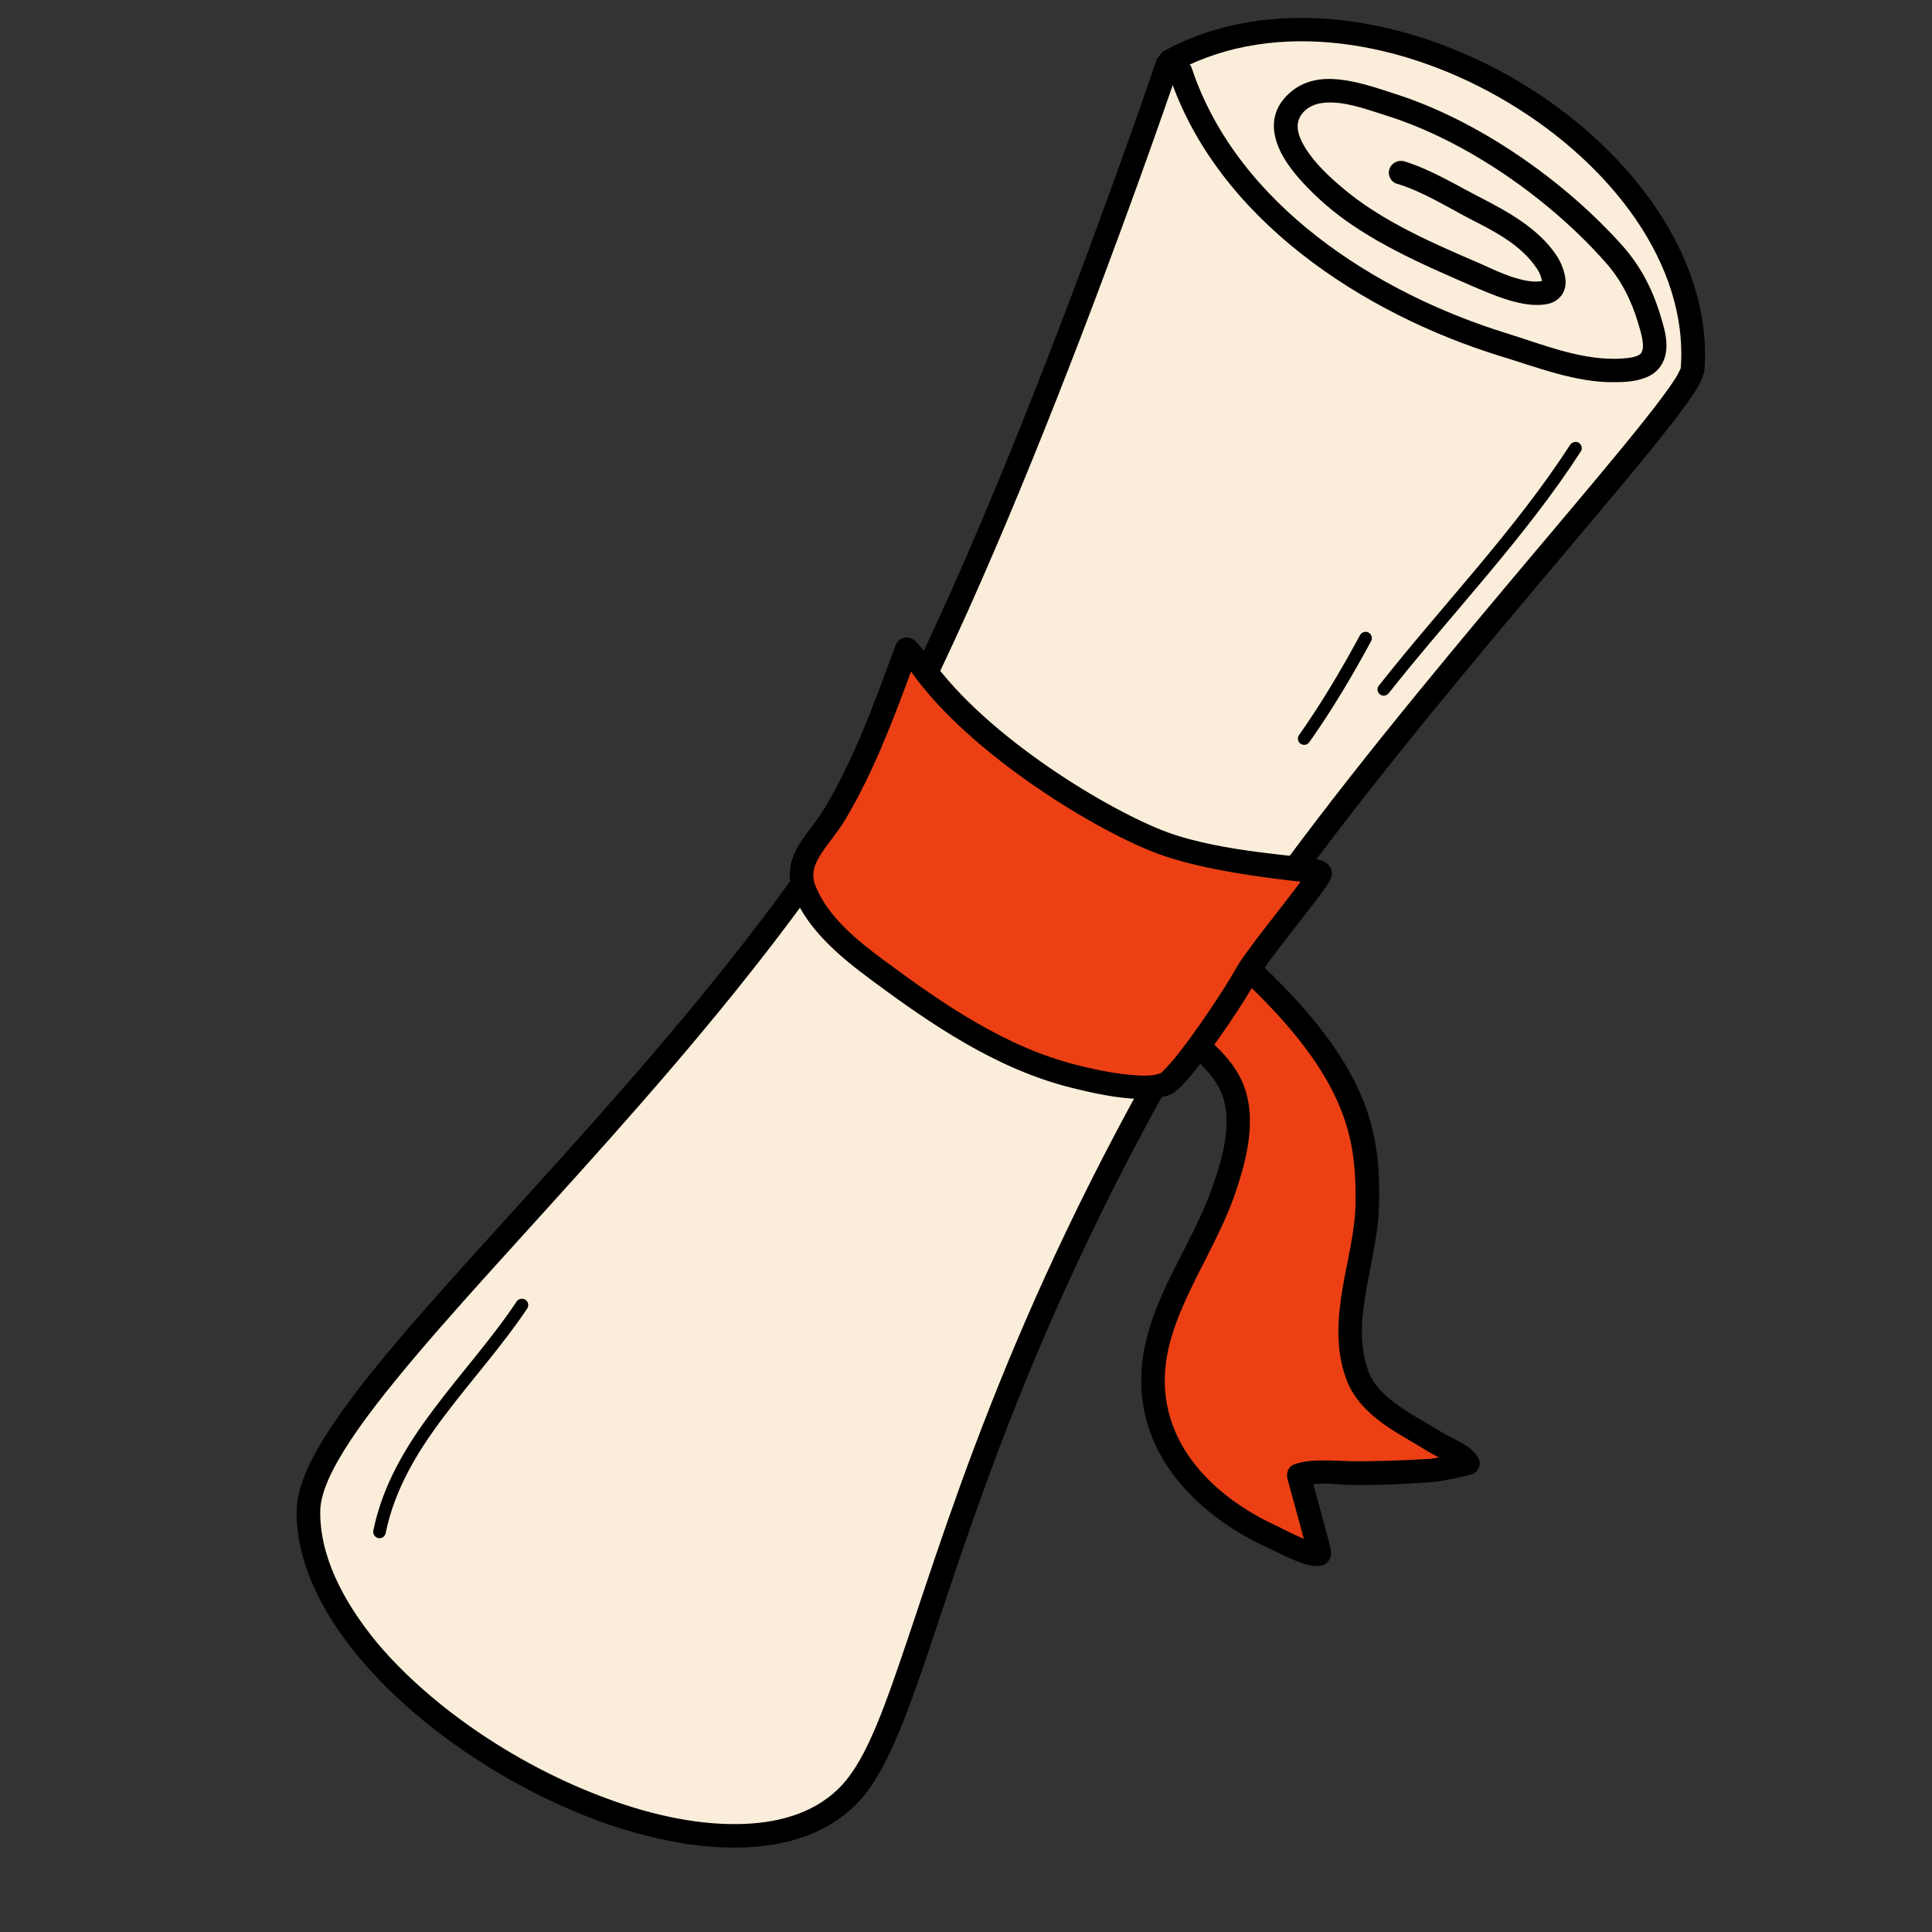
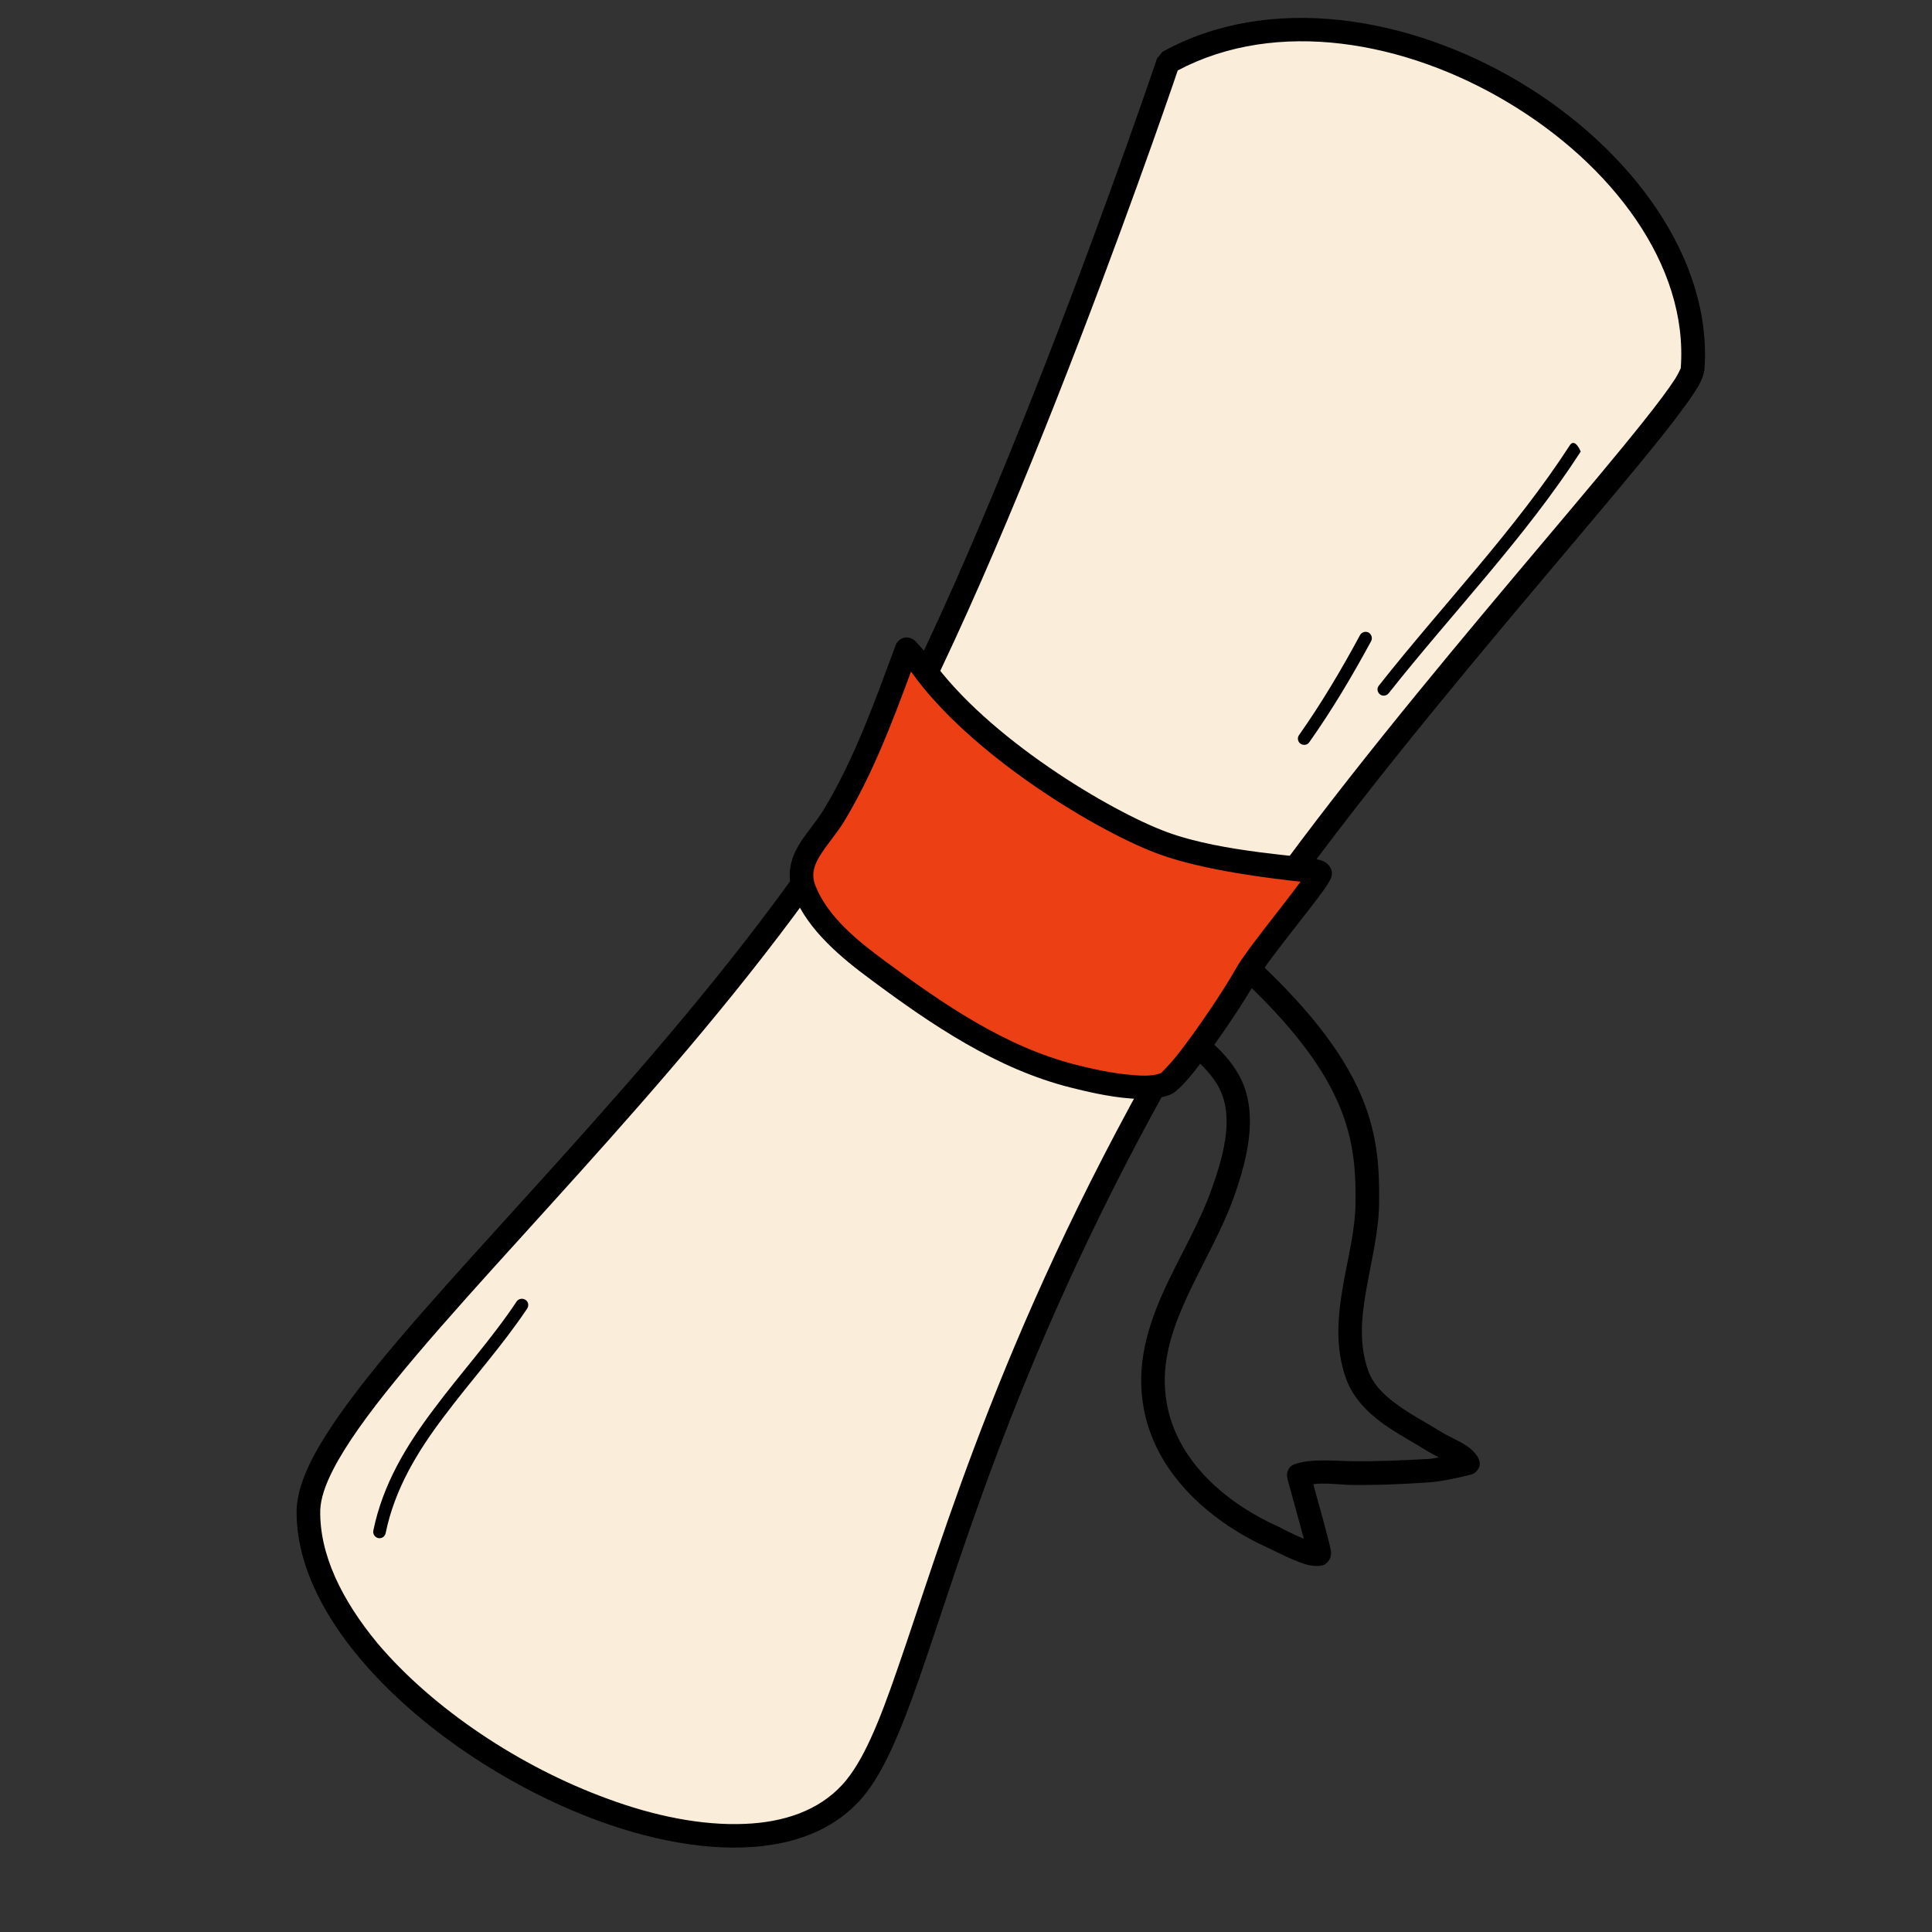
<svg xmlns="http://www.w3.org/2000/svg" xmlns:ns1="http://www.serif.com/" width="100%" height="100%" viewBox="0 0 512 512" xml:space="preserve" style="fill-rule:evenodd;clip-rule:evenodd;stroke-linejoin:round;stroke-miterlimit:2;">
  <rect x="0" y="0" width="512" height="512" fill="#333333" stroke="none" />
  <g transform="matrix(1,0,0,1,-2708.79,-18916.8)">
    <g id="Монтажная-область11" ns1:id="Монтажная область11" transform="matrix(0.755,0,0,0.599,2267.72,10999.9)">
      <rect x="584.151" y="13206.4" width="678.086" height="854.077" style="fill:none;" />
      <g transform="matrix(1.324,0,0,1.668,-3003.33,-18349.1)">
-         <path d="M3023.35,19198.8C3027.56,19202 3031.94,19205.6 3034.78,19210.1C3040.53,19219.3 3037.25,19230.9 3034.01,19240.3C3027.2,19259.9 3010.86,19277.6 3016.41,19299.8C3020.22,19315 3033.49,19326 3047.3,19332.3C3049.11,19333.1 3057.37,19337.5 3059.37,19336.6C3059.8,19336.4 3053.8,19315.8 3053.95,19315.7C3057.73,19314.4 3063.5,19315.1 3067.48,19315.1C3074.49,19315.3 3081.55,19314.9 3088.54,19314.5C3091.25,19314.3 3098.77,19312.6 3098.73,19312.6C3097.68,19310.4 3092.03,19308.2 3089.97,19306.9C3082.51,19302.2 3072.47,19297.8 3069.35,19288.9C3064.13,19274 3071.93,19258.5 3072.1,19243.5C3072.32,19224.8 3070.12,19206.3 3032.12,19173.8" style="fill:rgb(236,64,20);" />
        <path d="M3091.08,19311C3089.97,19310.4 3088.96,19309.9 3088.31,19309.5C3084.52,19307.1 3080.09,19304.8 3076.2,19302C3071.84,19298.8 3068.18,19295 3066.4,19289.9C3063.61,19282 3064.21,19273.9 3065.62,19265.7C3066.91,19258.3 3068.89,19250.8 3068.98,19243.5C3069.18,19225.4 3066.84,19207.6 3030.09,19176.2C3028.78,19175 3028.62,19173.1 3029.74,19171.8C3030.86,19170.4 3032.84,19170.3 3034.15,19171.4C3073.4,19205 3075.45,19224.2 3075.23,19243.6C3075.14,19251.2 3073.13,19259 3071.78,19266.8C3070.55,19273.9 3069.87,19280.9 3072.3,19287.9C3073.65,19291.7 3076.56,19294.5 3079.88,19296.9C3083.65,19299.7 3087.97,19301.9 3091.64,19304.2C3093.1,19305.2 3096.35,19306.5 3098.53,19308C3099.99,19309 3101.04,19310.2 3101.54,19311.2C3102,19312.1 3102.26,19313.5 3100.93,19314.8C3100.84,19314.9 3100.38,19315.4 3099.36,19315.6C3098.07,19316 3091.32,19317.5 3088.73,19317.6C3081.66,19318.1 3074.52,19318.4 3067.43,19318.3C3064.65,19318.2 3060.93,19317.7 3057.78,19318.1C3059.19,19323.2 3061.99,19333.2 3062.42,19335.6C3062.89,19338.2 3060.97,19339.3 3060.66,19339.5C3059.63,19339.9 3057.62,19340 3055.26,19339.2C3051.91,19338.1 3047.32,19335.7 3046.01,19335.1C3031.37,19328.5 3017.42,19316.7 3013.38,19300.5C3010.42,19288.7 3013.19,19278.1 3017.71,19267.8C3021.92,19258.3 3027.68,19249 3031.06,19239.2C3032.6,19234.8 3034.17,19229.8 3034.66,19224.8C3035.09,19220.3 3034.63,19215.8 3032.13,19211.8C3029.49,19207.6 3025.39,19204.2 3021.47,19201.3C3020.09,19200.3 3019.81,19198.3 3020.85,19196.9C3021.88,19195.5 3023.84,19195.3 3025.22,19196.3C3029.73,19199.7 3034.38,19203.6 3037.42,19208.5C3043.68,19218.4 3040.49,19231.1 3036.96,19241.3C3033.53,19251.2 3027.71,19260.6 3023.43,19270.4C3019.47,19279.4 3016.85,19288.7 3019.44,19299C3023.02,19313.3 3035.62,19323.6 3048.58,19329.4C3049.55,19329.9 3052.37,19331.4 3055.07,19332.5L3055.27,19332.6C3053.88,19327.3 3051.53,19319 3051.01,19317C3050.8,19316.1 3050.82,19315.6 3050.83,19315.5C3050.98,19313.6 3052.23,19313 3052.87,19312.8C3056.97,19311.3 3063.21,19311.9 3067.54,19312C3074.46,19312.1 3081.44,19311.8 3088.35,19311.4C3088.98,19311.4 3089.97,19311.2 3091.08,19311Z" />
      </g>
      <g transform="matrix(1.058,1.56,-1.239,1.332,21609.1,-16451.8)">
        <path d="M2793.03,19023.3C2793.03,19023.3 2858.33,19132.7 2873.05,19184.5C2894.68,19260.7 2892.97,19351.5 2910.17,19366.9C2941.73,19395.1 3037.38,19358.3 3032.49,19317.7C3029.78,19295.2 2988.87,19254.7 2954.32,19156C2933.67,19097.1 2922.6,18986.2 2916.78,18980.4C2883.74,18947.6 2803.1,18973.5 2793.03,19023.3Z" style="fill:rgb(250,237,217);" />
        <path d="M2790.85,19024.6C2790.85,19024.6 2855.93,19133.5 2870.6,19185.2C2885.72,19238.4 2889.41,19298.8 2896.15,19335.6C2897.93,19345.2 2899.93,19353.3 2902.37,19359.2C2904.14,19363.5 2906.18,19366.7 2908.47,19368.8C2916.46,19375.9 2928.3,19379.2 2941.67,19379.3C2961.1,19379.5 2983.79,19373.1 3001.89,19362.9C3014.11,19356 3024.23,19347.3 3029.96,19337.9C3033.97,19331.4 3035.86,19324.4 3035.01,19317.4C3034.17,19310.4 3029.85,19301.7 3023.13,19290.2C3008.05,19264.4 2980.82,19224 2956.71,19155.2C2940.24,19108.1 2929.89,19027.9 2923.43,18994.8C2922.26,18988.8 2921.21,18984.3 2920.28,18981.7C2919.71,18980.2 2919.08,18979.2 2918.57,18978.6C2901.43,18961.6 2871.99,18959.6 2845.48,18968.5C2819.07,18977.4 2795.74,18997.1 2790.53,19022.8L2790.85,19024.6ZM2914.93,18982.2C2899.03,18966.4 2871.67,18965 2847.1,18973.3C2822.74,18981.5 2800.97,18999.3 2795.72,19022.9C2801.86,19033.2 2861.48,19134.5 2875.49,19183.8C2890.66,19237.2 2894.38,19297.8 2901.15,19334.6C2902.85,19343.9 2904.73,19351.6 2907.07,19357.3C2908.48,19360.7 2910.03,19363.3 2911.86,19365C2919.03,19371.4 2929.72,19374.1 2941.72,19374.3C2960.33,19374.4 2982.05,19368.2 2999.39,19358.4C3008.91,19353.1 3017.11,19346.6 3022.68,19339.5C3027.97,19332.8 3030.87,19325.5 3029.97,19318C3029.18,19311.5 3025,19303.4 3018.75,19292.8C3003.56,19266.8 2976.18,19226.1 2951.92,19156.8C2935.37,19109.6 2924.93,19029 2918.44,18995.8C2917.49,18990.9 2916.64,18987.1 2915.85,18984.5C2915.52,18983.5 2915,18982.3 2914.93,18982.2Z" />
      </g>
      <g transform="matrix(1.324,0,0,1.668,-3003.33,-18349.1)">
-         <path d="M3118.38,18999C3118.32,18998.6 3118.2,18998 3118.05,18997.6C3117.75,18996.8 3117.36,18996.1 3117.01,18995.6C3112.81,18989.3 3105.62,18985.7 3099.14,18982.4C3093.06,18979.2 3086.65,18975.2 3080.06,18973.2C3078.41,18972.8 3077.45,18971 3077.94,18969.4C3078.42,18967.7 3080.16,18966.8 3081.82,18967.2C3088.78,18969.3 3095.6,18973.5 3102.02,18976.8C3109.4,18980.6 3117.41,18985 3122.2,18992.1C3123.42,18993.9 3124.83,18997.1 3124.66,18999.7C3124.57,19001 3124.12,19002.2 3123.31,19003.1C3122.53,19004 3121.39,19004.8 3119.7,19005.1C3113.4,19006.3 3105.35,19002.6 3099.88,19000.3C3086.58,18994.5 3072.14,18988.3 3061.13,18978.8C3057.34,18975.5 3051.05,18969.5 3048.57,18963.5C3046.53,18958.5 3046.74,18953.5 3051.28,18949.3C3054.48,18946.3 3058.55,18945.2 3062.89,18945.4C3068.43,18945.6 3074.44,18947.7 3079.04,18949.2C3101.37,18956.2 3124.47,18972.4 3139.91,18989.8C3144.74,18995.3 3147.87,19001.5 3149.93,19008.5C3150.5,19010.4 3151.23,19012.8 3151.38,19015.1C3151.51,19017.1 3151.24,19019 3150.37,19020.7C3149.34,19022.7 3147.52,19024.1 3145.31,19024.8C3142.85,19025.7 3139.86,19025.8 3137.7,19025.8C3127.51,19026 3116.97,19021.8 3107.38,19018.9C3070.85,19007.6 3032.3,18982.5 3019.63,18944.5C3019.09,18942.9 3019.97,18941.1 3021.61,18940.6C3023.24,18940 3025.02,18940.9 3025.56,18942.5C3037.6,18978.7 3074.51,19002.2 3109.23,19012.9C3118.22,19015.7 3128.06,19019.7 3137.62,19019.6C3138.99,19019.6 3140.81,19019.5 3142.45,19019.2C3143.41,19018.9 3144.39,19018.7 3144.81,19017.9C3145.29,19016.9 3145.22,19015.8 3145.06,19014.7C3144.84,19013.1 3144.32,19011.6 3143.93,19010.2C3142.14,19004.2 3139.44,18998.7 3135.23,18994C3120.5,18977.3 3098.48,18961.8 3077.18,18955.1C3073.68,18954 3069.31,18952.4 3065.03,18951.8C3061.53,18951.4 3058.07,18951.5 3055.53,18953.8C3052.49,18956.7 3053.58,18960.2 3055.56,18963.5C3058.16,18967.8 3062.47,18971.7 3065.21,18974C3075.76,18983.1 3089.63,18989 3102.37,18994.5C3104.78,18995.6 3107.74,18997 3110.81,18998C3113.38,18998.8 3116.02,18999.4 3118.38,18999Z" />
-       </g>
+         </g>
      <g transform="matrix(1.324,0,0,1.668,-3003.33,-18349.1)">
-         <path d="M3125.89,19042.4C3111.14,19065.2 3091.95,19085 3075.16,19106.3C3074.59,19107 3074.72,19108 3075.44,19108.6C3076.16,19109.2 3077.21,19109 3077.78,19108.3C3094.63,19087 3113.88,19067.1 3128.69,19044.2C3129.19,19043.5 3128.97,19042.4 3128.2,19041.9C3127.43,19041.4 3126.39,19041.7 3125.89,19042.4Z" />
+         <path d="M3125.89,19042.4C3111.14,19065.2 3091.95,19085 3075.16,19106.3C3074.59,19107 3074.72,19108 3075.44,19108.6C3076.16,19109.2 3077.21,19109 3077.78,19108.3C3094.63,19087 3113.88,19067.1 3128.69,19044.2C3127.43,19041.4 3126.39,19041.7 3125.89,19042.4Z" />
      </g>
      <g transform="matrix(1.324,0,0,1.668,-3003.33,-18349.1)">
        <path d="M3070.17,19092.9C3065.26,19102 3060,19110.9 3054.01,19119.4C3053.47,19120.1 3053.65,19121.2 3054.4,19121.7C3055.15,19122.2 3056.19,19122.1 3056.72,19121.3C3062.8,19112.7 3068.13,19103.7 3073.11,19094.5C3073.54,19093.7 3073.24,19092.7 3072.43,19092.2C3071.62,19091.8 3070.61,19092.1 3070.17,19092.9Z" />
      </g>
      <g transform="matrix(1.324,0,0,1.668,-3003.33,-18349.1)">
        <path d="M2811.85,19331.1C2814.27,19319.3 2820.32,19309.4 2827.35,19300.1C2834.55,19290.5 2842.78,19281.4 2849.39,19271.5C2849.89,19270.7 2849.68,19269.7 2848.92,19269.2C2848.15,19268.7 2847.12,19268.9 2846.61,19269.6C2840.04,19279.5 2831.85,19288.5 2824.69,19298.1C2817.36,19307.8 2811.11,19318.1 2808.59,19330.4C2808.4,19331.3 2808.99,19332.2 2809.89,19332.4C2810.79,19332.6 2811.67,19332 2811.85,19331.1Z" />
      </g>
      <g transform="matrix(1.058,1.56,-1.239,1.332,21609.1,-16451.8)">
        <path d="M2852.74,19148.4C2859.01,19159.6 2865.72,19171.2 2869.8,19183.5C2871.81,19189.5 2871.31,19196.7 2878.12,19198.9C2885.45,19201.4 2894.11,19199.8 2901.42,19198.1C2916.92,19194.5 2933,19190.1 2946.09,19180.9C2949.95,19178.1 2959.01,19171.5 2960.31,19166.5C2961.01,19163.9 2956.32,19145.8 2953.5,19138.1C2951.65,19133.2 2948.28,19112.8 2947.28,19112C2946.26,19111.2 2933.14,19126.4 2920.45,19133.5C2908.8,19140.1 2878.8,19150.2 2857.37,19148.3C2856.6,19148.2 2852.74,19148.4 2852.74,19148.4Z" style="fill:rgb(236,64,20);" />
        <path d="M2852.63,19145.8C2851.75,19145.9 2850.95,19146.4 2850.52,19147.1C2850.1,19147.9 2850.09,19148.8 2850.52,19149.6C2856.71,19160.7 2863.36,19172.2 2867.39,19184.3C2868.4,19187.3 2868.78,19190.6 2869.76,19193.5C2870.99,19197 2873.03,19199.9 2877.32,19201.3C2885.08,19203.9 2894.25,19202.3 2901.99,19200.5C2917.81,19196.9 2934.2,19192.4 2947.56,19182.9C2949.95,19181.2 2954.28,19178.1 2957.65,19174.7C2960.19,19172.2 2962.16,19169.5 2962.76,19167.2C2963.02,19166.2 2962.85,19163.6 2962.17,19160.2C2960.84,19153.3 2957.89,19142.7 2955.88,19137.3C2954.42,19133.3 2952.02,19119.7 2950.6,19113.9C2950.25,19112.5 2949.91,19111.5 2949.67,19111C2949.41,19110.5 2949.1,19110.2 2948.87,19110C2948.33,19109.6 2946.99,19109 2945.24,19110.1C2942.27,19112 2930.57,19124.9 2919.21,19131.3C2907.82,19137.7 2878.53,19147.6 2857.6,19145.7C2856.77,19145.7 2852.63,19145.8 2852.63,19145.8ZM2857,19150.8C2862.72,19161 2868.52,19171.6 2872.21,19182.7C2873.21,19185.7 2873.59,19189 2874.56,19191.8C2875.28,19193.9 2876.39,19195.7 2878.91,19196.5C2885.81,19198.8 2893.96,19197.2 2900.85,19195.6C2916.04,19192.1 2931.8,19187.9 2944.63,19178.8C2946.86,19177.2 2950.91,19174.3 2954.06,19171.1C2955.84,19169.4 2957.37,19167.6 2957.83,19166C2957.81,19165.7 2957.61,19163.3 2957.19,19161.1C2955.9,19154.5 2953.06,19144.3 2951.11,19139C2949.71,19135.3 2947.43,19122.6 2945.96,19116.4C2941.51,19120.6 2930.59,19130.7 2921.7,19135.7C2909.77,19142.5 2879.07,19152.8 2857.14,19150.8L2857,19150.8Z" />
      </g>
    </g>
  </g>
</svg>